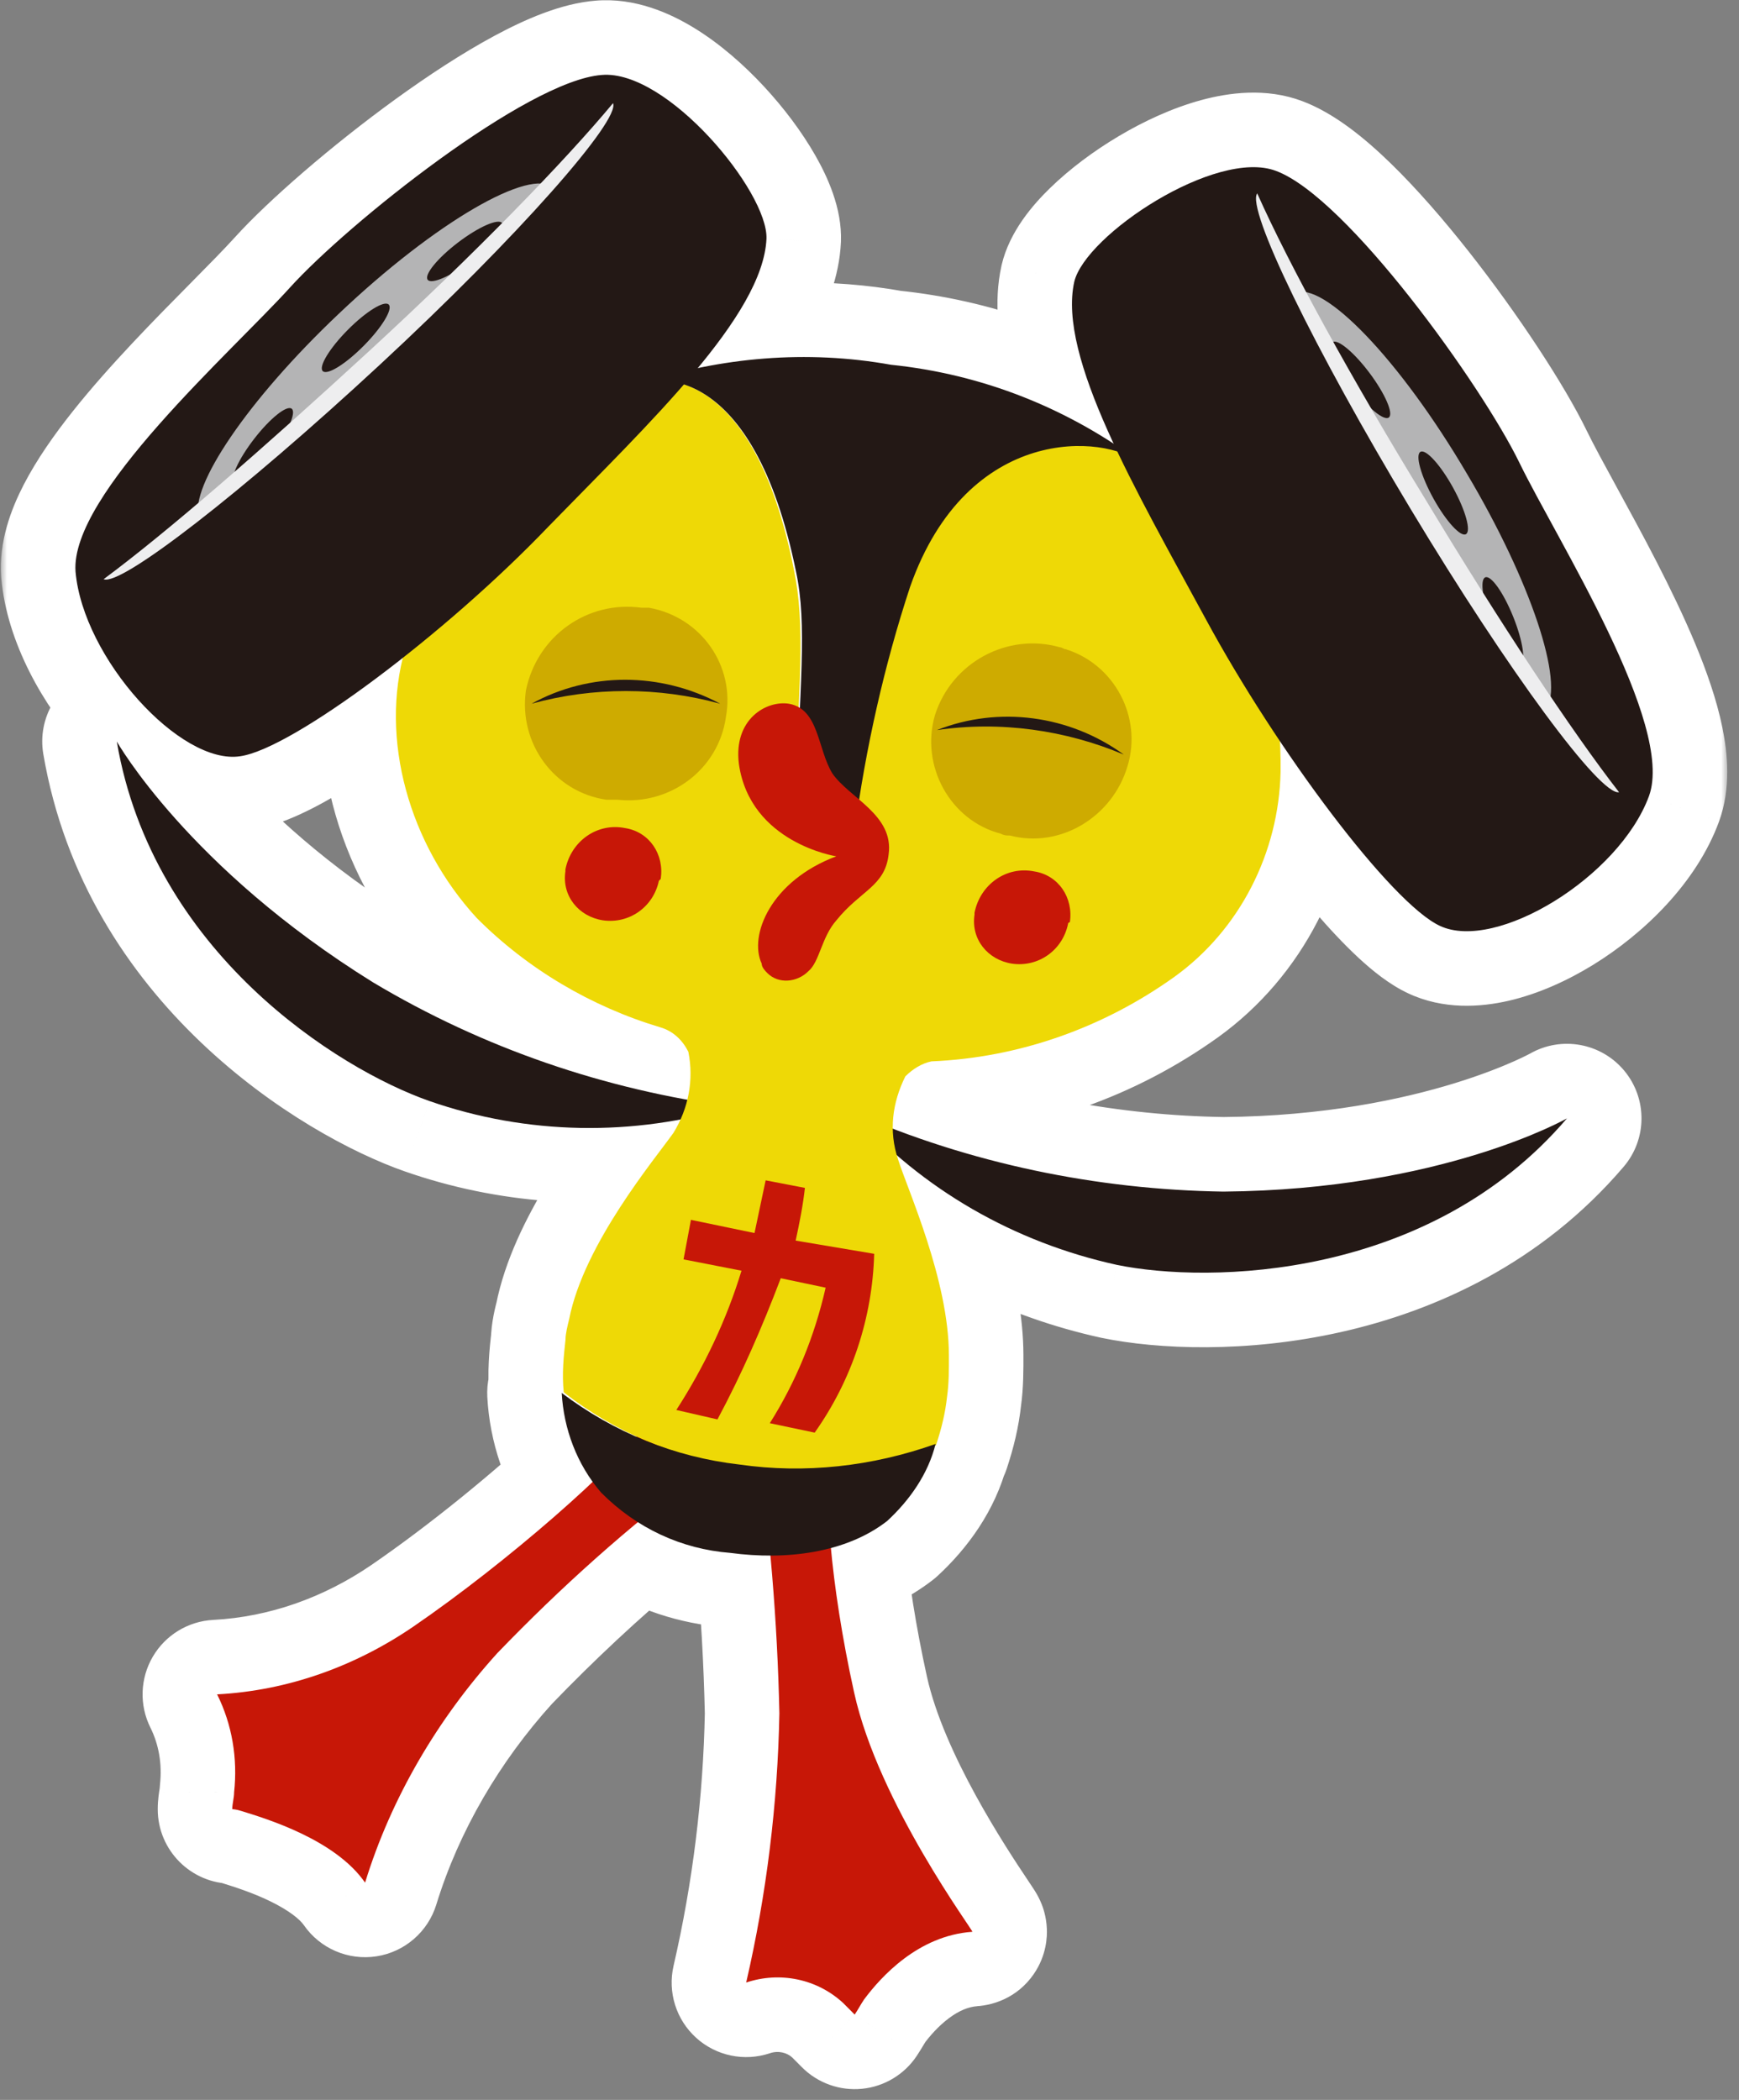
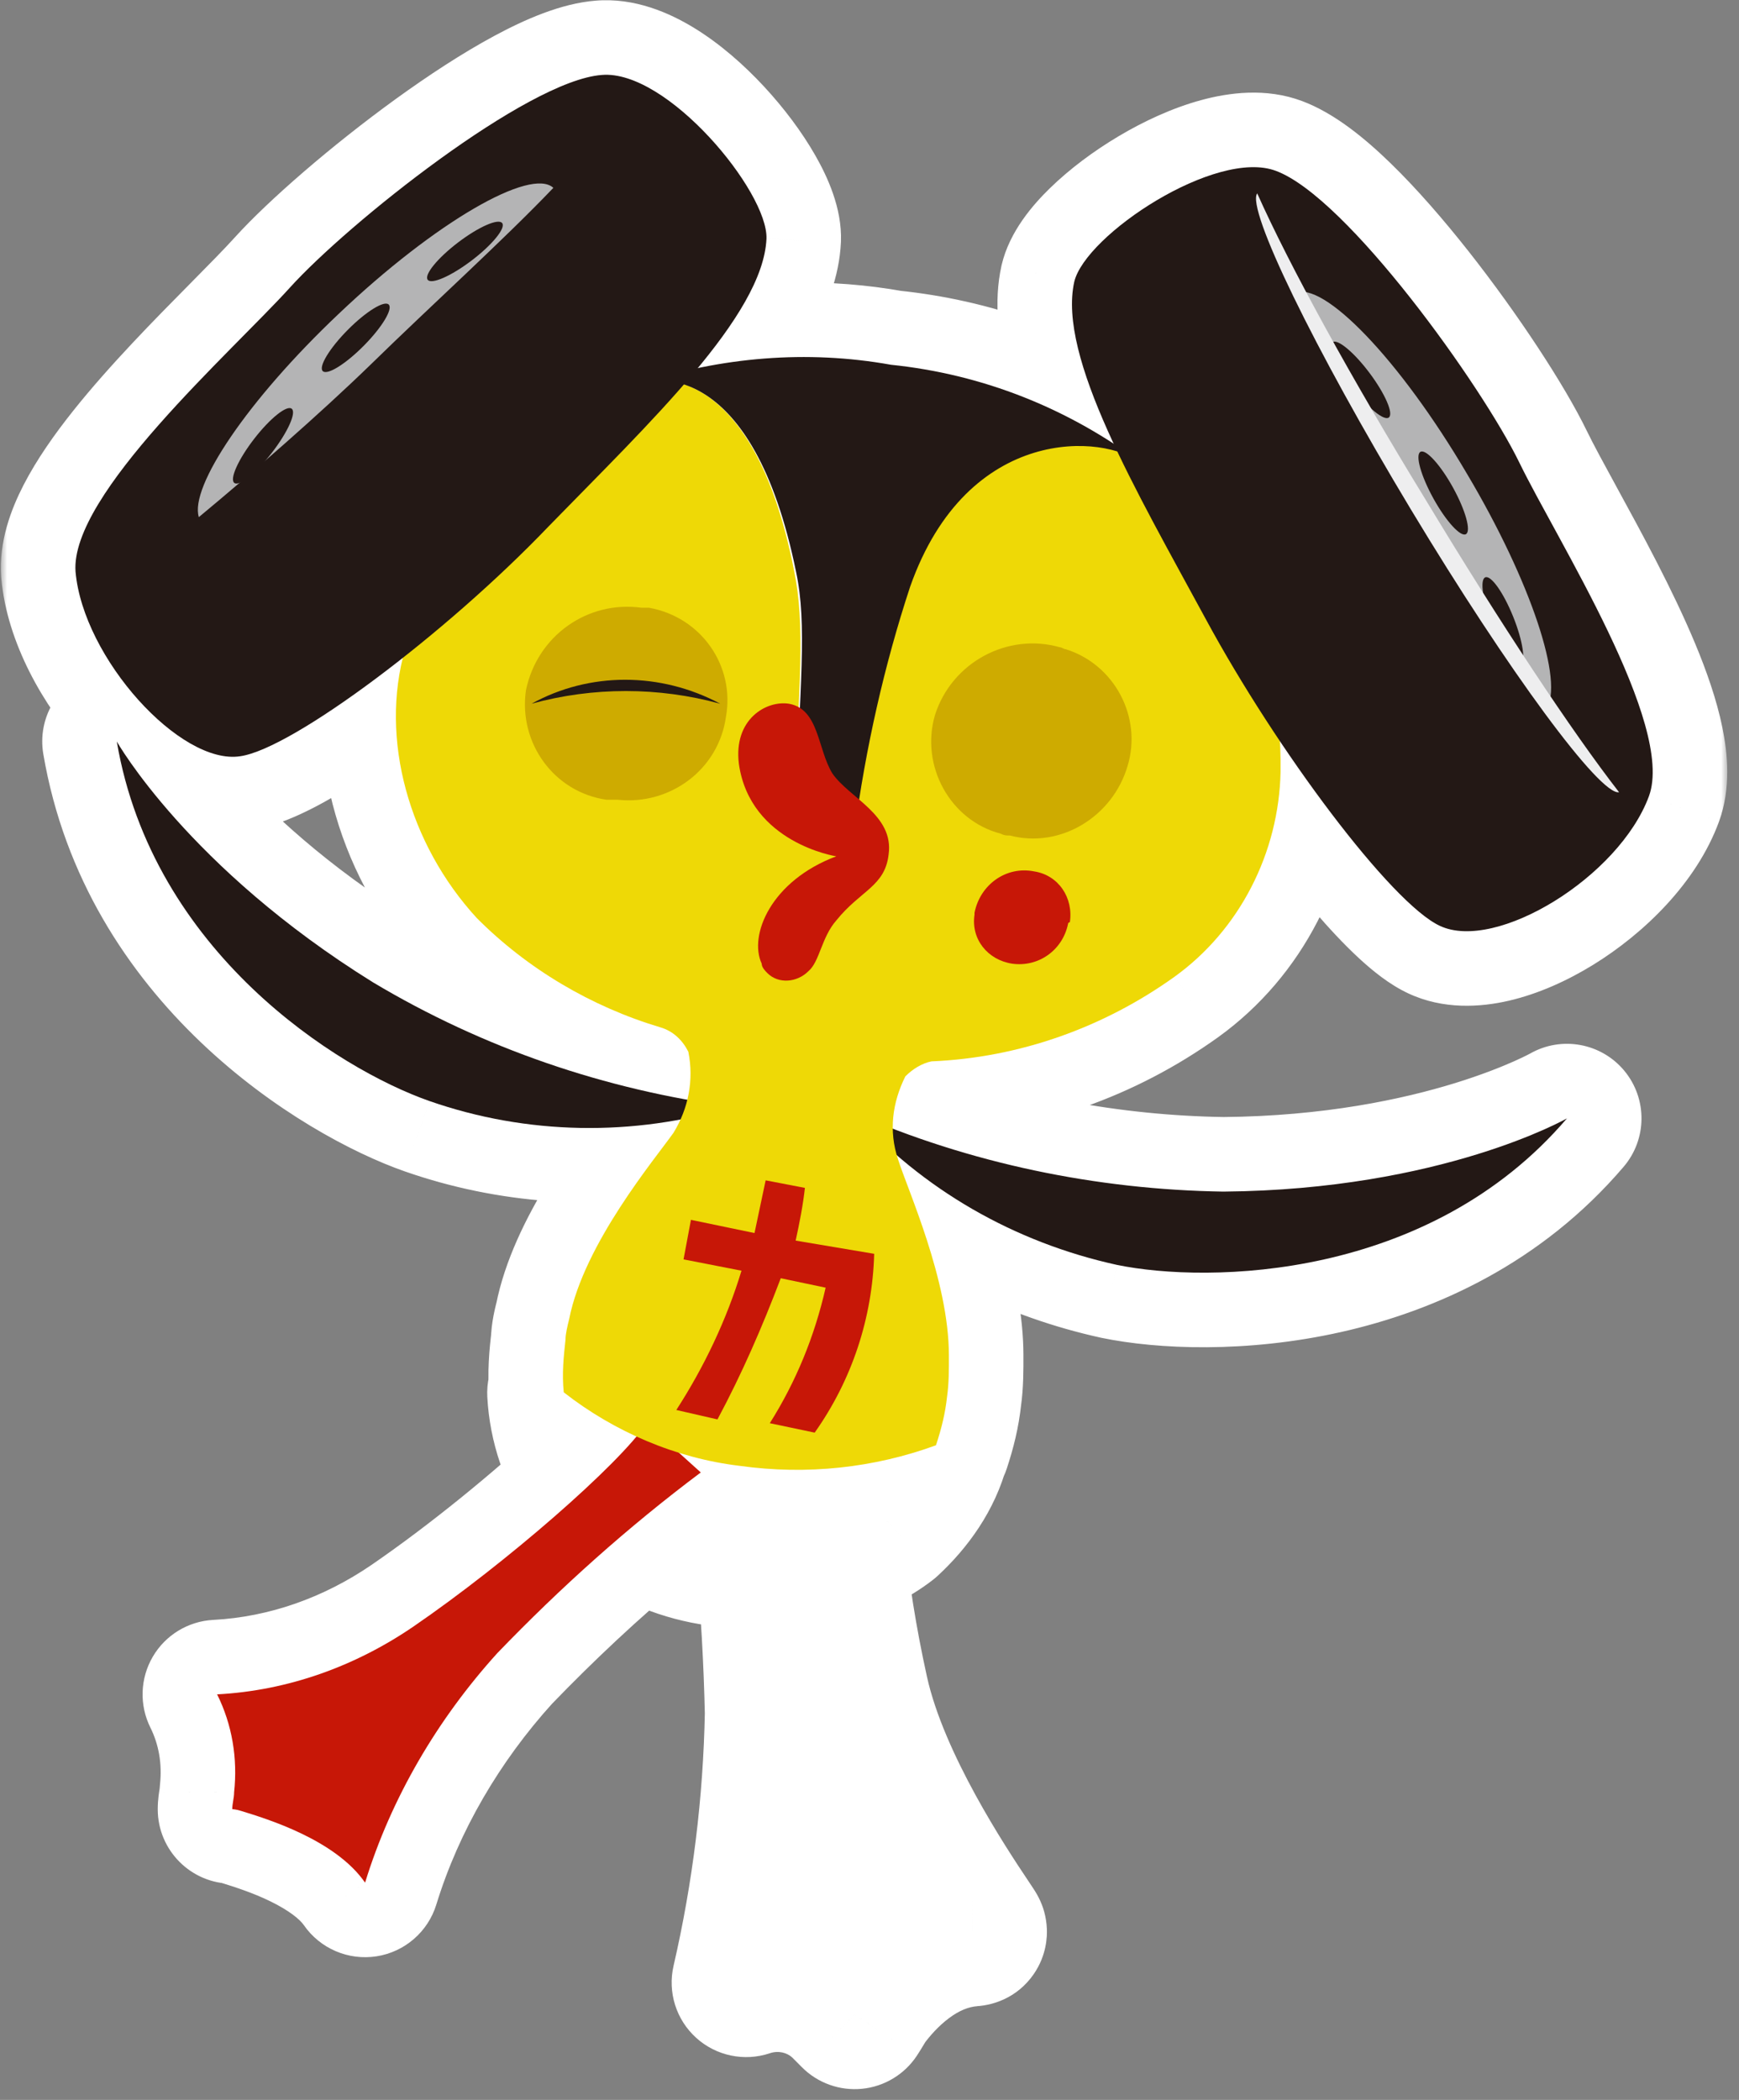
<svg xmlns="http://www.w3.org/2000/svg" width="140" height="169" viewBox="0 0 140 169" fill="none">
  <rect x="0" y="0" width="140" height="169" fill="#808080" stroke="none" />
  <mask id="path-1-outside-1_295_998" maskUnits="userSpaceOnUse" x="0.069" y="-0.982" width="139" height="170" fill="black">
    <rect fill="white" x="0.069" y="-0.982" width="139" height="170" />
    <path fill-rule="evenodd" clip-rule="evenodd" d="M32.425 52.948C26.924 57.28 21.782 60.512 19.348 60.861C14.534 61.616 6.695 52.978 6.081 46.009C5.713 41.066 13.916 32.768 19.627 26.991C21.093 25.509 22.394 24.192 23.344 23.141C28 17.992 42.424 6.485 48.442 6.033C53.707 5.581 61.849 15.431 61.706 19.218C61.565 22.223 59.349 25.793 56.18 29.622C61.269 28.559 66.541 28.425 71.728 29.356C78.141 30.019 84.215 32.169 89.655 35.707C87.254 30.543 85.762 25.936 86.483 22.684C87.379 18.896 97.901 11.931 102.72 13.752C108.442 15.875 119.303 31.031 122.324 37.244C122.959 38.551 123.882 40.241 124.923 42.148C128.831 49.305 134.409 59.52 132.754 64.066C130.357 70.58 120.436 76.636 115.918 74.513C113.199 73.249 107.932 66.945 103.046 59.658C103.088 60.464 103.105 61.283 103.094 62.114C102.957 68.627 99.808 74.834 94.546 78.617C88.834 82.702 82.064 85.121 74.989 85.419C74.236 85.57 73.485 86.024 72.884 86.629C72.213 87.983 71.85 89.399 71.872 90.837C80.325 94.075 89.407 95.763 98.486 95.9C116.082 95.754 126.15 90.006 126.15 90.006C115.042 103.018 97.295 103.315 89.923 101.799C83.278 100.339 77.213 97.318 72.194 92.97C72.225 93.078 72.259 93.185 72.295 93.293C72.451 93.794 72.718 94.503 73.042 95.365L73.043 95.366C74.287 98.673 76.382 104.242 76.391 109.047C76.394 110.259 76.396 111.319 76.247 112.379C76.099 113.742 75.801 114.953 75.352 116.316L75.288 116.34C74.67 118.706 73.191 120.778 71.421 122.412C70.111 123.431 68.563 124.14 66.891 124.588C67.207 127.948 67.808 131.889 68.764 136.221C70.417 143.715 76.089 152.167 77.794 154.709L77.795 154.709L77.795 154.709L77.795 154.71C78.124 155.2 78.306 155.471 78.281 155.471C73.916 155.772 70.911 159.105 69.559 160.923C69.409 161.15 69.296 161.339 69.183 161.529L69.183 161.529C69.071 161.718 68.958 161.907 68.808 162.135L67.903 161.225C65.792 159.254 62.78 158.647 60.072 159.555C61.716 152.434 62.607 145.16 62.745 137.886C62.652 133.646 62.411 129.406 62.024 125.194C60.944 125.196 59.858 125.12 58.788 124.976C56.122 124.768 53.595 123.928 51.349 122.504C47.395 125.789 43.643 129.301 40.042 133.039C35.237 138.339 31.486 144.7 29.392 151.516C27.026 148.099 21.627 146.428 19.571 145.792L19.451 145.755C19 145.604 18.699 145.603 18.699 145.603C18.698 145.376 18.735 145.149 18.773 144.922C18.81 144.695 18.847 144.467 18.847 144.24C19.143 141.513 18.687 138.786 17.479 136.362C23.196 136.062 28.609 134.094 33.268 130.915C38.221 127.522 43.826 122.944 47.715 119.264C46.19 117.15 45.359 114.628 45.222 112.106C47.108 113.528 49.114 114.707 51.226 115.632L51.242 115.614C49.157 114.66 47.183 113.461 45.385 112.055C45.231 110.54 45.379 109.177 45.527 107.814C45.526 107.36 45.675 106.754 45.824 106.149C46.844 100.968 51.166 95.236 53.335 92.359C53.702 91.872 54.008 91.467 54.225 91.16C54.436 90.814 54.623 90.459 54.787 90.096C48.049 91.367 41.055 90.872 34.574 88.612C27.198 86.034 12.288 76.637 9.401 59.673C9.401 59.673 15.135 69.823 30.044 79.068C37.879 83.746 46.413 86.893 55.336 88.509C55.642 87.26 55.678 85.955 55.416 84.648C54.963 83.739 54.209 82.982 53.154 82.678C47.581 81.008 42.456 77.975 38.383 73.883C33.132 68.169 30.69 60.05 32.425 52.948ZM64.299 56.913C64.332 56.932 64.366 56.952 64.398 56.973C64.632 51.919 64.692 48.83 64.085 46.008C62.174 36.654 58.926 32.864 56.2 31.423C58.903 32.883 62.098 36.644 63.92 45.882C64.528 48.811 64.534 51.874 64.299 56.913Z" />
  </mask>
  <path fill-rule="evenodd" clip-rule="evenodd" d="M32.425 52.948C26.924 57.28 21.782 60.512 19.348 60.861C14.534 61.616 6.695 52.978 6.081 46.009C5.713 41.066 13.916 32.768 19.627 26.991C21.093 25.509 22.394 24.192 23.344 23.141C28 17.992 42.424 6.485 48.442 6.033C53.707 5.581 61.849 15.431 61.706 19.218C61.565 22.223 59.349 25.793 56.18 29.622C61.269 28.559 66.541 28.425 71.728 29.356C78.141 30.019 84.215 32.169 89.655 35.707C87.254 30.543 85.762 25.936 86.483 22.684C87.379 18.896 97.901 11.931 102.72 13.752C108.442 15.875 119.303 31.031 122.324 37.244C122.959 38.551 123.882 40.241 124.923 42.148C128.831 49.305 134.409 59.52 132.754 64.066C130.357 70.58 120.436 76.636 115.918 74.513C113.199 73.249 107.932 66.945 103.046 59.658C103.088 60.464 103.105 61.283 103.094 62.114C102.957 68.627 99.808 74.834 94.546 78.617C88.834 82.702 82.064 85.121 74.989 85.419C74.236 85.57 73.485 86.024 72.884 86.629C72.213 87.983 71.85 89.399 71.872 90.837C80.325 94.075 89.407 95.763 98.486 95.9C116.082 95.754 126.15 90.006 126.15 90.006C115.042 103.018 97.295 103.315 89.923 101.799C83.278 100.339 77.213 97.318 72.194 92.97C72.225 93.078 72.259 93.185 72.295 93.293C72.451 93.794 72.718 94.503 73.042 95.365L73.043 95.366C74.287 98.673 76.382 104.242 76.391 109.047C76.394 110.259 76.396 111.319 76.247 112.379C76.099 113.742 75.801 114.953 75.352 116.316L75.288 116.34C74.67 118.706 73.191 120.778 71.421 122.412C70.111 123.431 68.563 124.14 66.891 124.588C67.207 127.948 67.808 131.889 68.764 136.221C70.417 143.715 76.089 152.167 77.794 154.709L77.795 154.709L77.795 154.709L77.795 154.71C78.124 155.2 78.306 155.471 78.281 155.471C73.916 155.772 70.911 159.105 69.559 160.923C69.409 161.15 69.296 161.339 69.183 161.529L69.183 161.529C69.071 161.718 68.958 161.907 68.808 162.135L67.903 161.225C65.792 159.254 62.78 158.647 60.072 159.555C61.716 152.434 62.607 145.16 62.745 137.886C62.652 133.646 62.411 129.406 62.024 125.194C60.944 125.196 59.858 125.12 58.788 124.976C56.122 124.768 53.595 123.928 51.349 122.504C47.395 125.789 43.643 129.301 40.042 133.039C35.237 138.339 31.486 144.7 29.392 151.516C27.026 148.099 21.627 146.428 19.571 145.792L19.451 145.755C19 145.604 18.699 145.603 18.699 145.603C18.698 145.376 18.735 145.149 18.773 144.922C18.81 144.695 18.847 144.467 18.847 144.24C19.143 141.513 18.687 138.786 17.479 136.362C23.196 136.062 28.609 134.094 33.268 130.915C38.221 127.522 43.826 122.944 47.715 119.264C46.19 117.15 45.359 114.628 45.222 112.106C47.108 113.528 49.114 114.707 51.226 115.632L51.242 115.614C49.157 114.66 47.183 113.461 45.385 112.055C45.231 110.54 45.379 109.177 45.527 107.814C45.526 107.36 45.675 106.754 45.824 106.149C46.844 100.968 51.166 95.236 53.335 92.359C53.702 91.872 54.008 91.467 54.225 91.16C54.436 90.814 54.623 90.459 54.787 90.096C48.049 91.367 41.055 90.872 34.574 88.612C27.198 86.034 12.288 76.637 9.401 59.673C9.401 59.673 15.135 69.823 30.044 79.068C37.879 83.746 46.413 86.893 55.336 88.509C55.642 87.26 55.678 85.955 55.416 84.648C54.963 83.739 54.209 82.982 53.154 82.678C47.581 81.008 42.456 77.975 38.383 73.883C33.132 68.169 30.69 60.05 32.425 52.948ZM64.299 56.913C64.332 56.932 64.366 56.952 64.398 56.973C64.632 51.919 64.692 48.83 64.085 46.008C62.174 36.654 58.926 32.864 56.2 31.423C58.903 32.883 62.098 36.644 63.92 45.882C64.528 48.811 64.534 51.874 64.299 56.913Z" fill="white" />
  <path d="M19.348 60.861L18.496 54.922C18.47 54.925 18.443 54.929 18.417 54.933L19.348 60.861ZM32.425 52.948L38.254 54.373C38.861 51.886 37.825 49.288 35.672 47.903C33.519 46.517 30.725 46.651 28.714 48.234L32.425 52.948ZM6.081 46.009L0.097 46.454C0.099 46.481 0.102 46.508 0.104 46.536L6.081 46.009ZM19.627 26.991L15.36 22.773L15.36 22.773L19.627 26.991ZM23.344 23.141L27.795 27.165L23.344 23.141ZM48.442 6.033L48.891 12.016C48.913 12.015 48.934 12.013 48.955 12.011L48.442 6.033ZM61.706 19.218L67.699 19.498C67.7 19.481 67.701 19.464 67.701 19.446L61.706 19.218ZM56.18 29.622L51.558 25.796C49.932 27.76 49.725 30.537 51.042 32.72C52.358 34.904 54.911 36.016 57.407 35.495L56.18 29.622ZM71.728 29.356L70.668 35.262C70.815 35.288 70.963 35.309 71.111 35.324L71.728 29.356ZM89.655 35.707L86.383 40.736C88.627 42.196 91.566 41.992 93.587 40.238C95.608 38.484 96.224 35.604 95.095 33.177L89.655 35.707ZM86.483 22.684L80.644 21.302C80.638 21.33 80.631 21.357 80.625 21.385L86.483 22.684ZM102.72 13.752L100.599 19.364C100.61 19.369 100.621 19.373 100.632 19.377L102.72 13.752ZM122.324 37.244L116.927 39.867V39.867L122.324 37.244ZM124.923 42.148L119.657 45.024V45.024L124.923 42.148ZM132.754 64.066L138.385 66.137C138.387 66.131 138.389 66.125 138.391 66.119L132.754 64.066ZM115.918 74.513L118.469 69.082C118.462 69.079 118.454 69.075 118.446 69.072L115.918 74.513ZM103.046 59.658L108.029 56.316C106.526 54.074 103.71 53.112 101.149 53.965C98.588 54.819 96.912 57.278 97.054 59.973L103.046 59.658ZM103.094 62.114L109.093 62.241C109.093 62.224 109.094 62.206 109.094 62.189L103.094 62.114ZM94.546 78.617L98.037 83.497C98.041 83.495 98.045 83.492 98.049 83.489L94.546 78.617ZM74.989 85.419L74.736 79.424C74.425 79.438 74.115 79.475 73.809 79.536L74.989 85.419ZM72.884 86.629L68.625 82.402C68.171 82.86 67.793 83.389 67.507 83.967L72.884 86.629ZM71.872 90.837L65.873 90.93C65.911 93.382 67.437 95.563 69.726 96.44L71.872 90.837ZM98.486 95.9L98.395 101.899C98.442 101.9 98.489 101.9 98.535 101.899L98.486 95.9ZM126.15 90.006L130.713 93.902C132.606 91.684 132.631 88.426 130.772 86.18C128.912 83.934 125.707 83.35 123.175 84.795L126.15 90.006ZM89.923 101.799L88.635 107.66C88.661 107.665 88.688 107.671 88.714 107.676L89.923 101.799ZM72.194 92.97L76.123 88.435C74.113 86.695 71.198 86.484 68.959 87.917C66.72 89.35 65.691 92.086 66.431 94.64L72.194 92.97ZM72.295 93.293L78.022 91.503C78.01 91.467 77.999 91.431 77.987 91.396L72.295 93.293ZM73.042 95.365L78.681 93.315C78.674 93.294 78.666 93.273 78.658 93.253L73.042 95.365ZM73.043 95.366L67.404 97.416C67.411 97.437 67.419 97.457 67.427 97.478L73.043 95.366ZM76.391 109.047L82.391 109.035V109.035L76.391 109.047ZM76.247 112.379L70.305 111.547C70.296 111.609 70.289 111.67 70.282 111.732L76.247 112.379ZM75.352 116.316L77.405 121.954C79.132 121.325 80.476 119.939 81.051 118.193L75.352 116.316ZM75.288 116.34L73.234 110.702C71.382 111.376 69.98 112.917 69.482 114.824L75.288 116.34ZM71.421 122.412L75.104 127.148C75.237 127.044 75.366 126.935 75.49 126.821L71.421 122.412ZM66.891 124.588L65.34 118.792C62.513 119.549 60.644 122.235 60.918 125.149L66.891 124.588ZM68.764 136.221L62.905 137.514L68.764 136.221ZM77.794 154.709L72.812 158.052C72.871 158.139 72.931 158.225 72.995 158.309L77.794 154.709ZM77.795 154.709L82.71 151.268C82.672 151.214 82.634 151.161 82.595 151.109L77.795 154.709ZM77.795 154.709L82.857 151.488C82.809 151.414 82.761 151.34 82.71 151.268L77.795 154.709ZM77.795 154.71L72.733 157.931C72.759 157.972 72.786 158.013 72.813 158.053L77.795 154.71ZM78.281 155.471L78.285 149.471C78.146 149.47 78.007 149.475 77.868 149.485L78.281 155.471ZM69.559 160.923L64.744 157.342C64.678 157.431 64.614 157.522 64.553 157.615L69.559 160.923ZM69.183 161.529L64.026 158.462C64.018 158.477 64.009 158.491 64.001 158.505L69.183 161.529ZM69.183 161.529L74.341 164.595C74.349 164.58 74.358 164.566 74.366 164.552L69.183 161.529ZM68.808 162.135L64.554 166.366C65.827 167.646 67.608 168.284 69.404 168.105C71.199 167.926 72.819 166.948 73.814 165.442L68.808 162.135ZM67.903 161.225L72.157 156.994C72.105 156.941 72.052 156.89 71.998 156.839L67.903 161.225ZM60.072 159.555L54.226 158.206C53.737 160.322 54.431 162.538 56.039 163.998C57.648 165.458 59.92 165.935 61.98 165.244L60.072 159.555ZM62.745 137.886L68.744 138C68.746 137.918 68.745 137.836 68.744 137.754L62.745 137.886ZM62.024 125.194L67.999 124.644C67.714 121.553 65.118 119.189 62.013 119.194L62.024 125.194ZM58.788 124.976L59.589 119.03C59.478 119.015 59.366 119.003 59.254 118.994L58.788 124.976ZM51.349 122.504L54.562 117.437C52.364 116.043 49.517 116.225 47.514 117.889L51.349 122.504ZM40.042 133.039L35.721 128.876C35.679 128.92 35.638 128.964 35.597 129.009L40.042 133.039ZM29.392 151.516L24.459 154.932C25.767 156.821 28.04 157.797 30.311 157.445C32.581 157.093 34.452 155.475 35.127 153.278L29.392 151.516ZM19.571 145.792L17.796 151.524L17.797 151.524L19.571 145.792ZM19.451 145.755L17.541 151.443C17.586 151.458 17.631 151.473 17.676 151.487L19.451 145.755ZM18.699 145.603L12.699 145.614C12.704 148.922 15.387 151.602 18.696 151.603L18.699 145.603ZM18.773 144.922L12.852 143.952L12.852 143.952L18.773 144.922ZM18.847 144.24L12.882 143.592C12.858 143.811 12.846 144.031 12.847 144.251L18.847 144.24ZM17.479 136.362L17.164 130.37C15.145 130.477 13.315 131.593 12.296 133.339C11.277 135.086 11.207 137.228 12.108 139.038L17.479 136.362ZM33.268 130.915L36.65 135.871L36.659 135.865L33.268 130.915ZM47.715 119.264L51.839 123.622C54.023 121.556 54.34 118.192 52.582 115.754L47.715 119.264ZM45.222 112.106L48.834 107.315C46.97 105.91 44.461 105.713 42.401 106.81C40.341 107.908 39.105 110.1 39.231 112.431L45.222 112.106ZM51.226 115.632L48.821 121.128C51.262 122.197 54.115 121.527 55.826 119.485L51.226 115.632ZM51.242 115.614L55.841 119.467C57.043 118.032 57.507 116.117 57.094 114.291C56.681 112.465 55.44 110.936 53.737 110.157L51.242 115.614ZM45.385 112.055L39.415 112.66C39.58 114.286 40.401 115.775 41.689 116.782L45.385 112.055ZM45.527 107.814L51.492 108.461C51.515 108.242 51.527 108.022 51.527 107.802L45.527 107.814ZM45.824 106.149L51.65 107.585C51.673 107.493 51.693 107.4 51.711 107.307L45.824 106.149ZM53.335 92.359L48.544 88.747L48.544 88.747L53.335 92.359ZM54.225 91.16L59.121 94.628C59.2 94.516 59.276 94.402 59.347 94.285L54.225 91.16ZM54.787 90.096L60.257 92.562C61.176 90.523 60.885 88.143 59.502 86.385C58.119 84.628 55.873 83.786 53.675 84.2L54.787 90.096ZM34.574 88.612L32.594 94.276L32.598 94.277L34.574 88.612ZM9.401 59.673L14.625 56.722C13.191 54.183 10.139 53.043 7.392 54.019C4.644 54.996 2.997 57.806 3.486 60.68L9.401 59.673ZM30.044 79.068L26.882 84.167C26.911 84.185 26.94 84.203 26.968 84.22L30.044 79.068ZM55.336 88.509L54.267 94.413C57.387 94.978 60.408 93.018 61.163 89.939L55.336 88.509ZM55.416 84.648L61.299 83.467C61.194 82.948 61.022 82.444 60.785 81.97L55.416 84.648ZM53.154 82.678L51.432 88.426C51.453 88.432 51.473 88.438 51.494 88.444L53.154 82.678ZM38.383 73.883L33.965 77.943C34.019 78.002 34.074 78.06 34.13 78.116L38.383 73.883ZM64.398 56.973L61.186 62.04C62.992 63.185 65.271 63.282 67.168 62.295C69.065 61.308 70.293 59.386 70.392 57.25L64.398 56.973ZM64.299 56.913L58.305 56.633C58.199 58.895 59.377 61.025 61.349 62.138L64.299 56.913ZM64.085 46.008L58.206 47.209C58.211 47.229 58.215 47.249 58.219 47.269L64.085 46.008ZM56.2 31.423L59.004 26.119C56.084 24.575 52.466 25.682 50.909 28.595C49.352 31.508 50.442 35.132 53.348 36.702L56.2 31.423ZM63.92 45.882L58.033 47.043C58.037 47.062 58.041 47.082 58.045 47.101L63.92 45.882ZM20.2 66.8C22.775 66.43 25.62 64.891 27.867 63.517C30.402 61.966 33.261 59.927 36.137 57.663L28.714 48.234C26.088 50.301 23.625 52.044 21.605 53.279C19.297 54.691 18.354 54.942 18.496 54.922L20.2 66.8ZM0.104 46.536C0.564 51.753 3.519 56.827 6.676 60.342C8.314 62.164 10.249 63.845 12.353 65.048C14.348 66.188 17.168 67.276 20.278 66.788L18.417 54.933C19.12 54.823 19.156 55.114 18.308 54.63C17.569 54.208 16.604 53.435 15.602 52.321C13.484 49.963 12.212 47.234 12.058 45.482L0.104 46.536ZM15.36 22.773C12.553 25.612 8.836 29.363 5.881 33.075C4.4 34.934 2.966 36.961 1.907 39.013C0.908 40.949 -0.116 43.584 0.097 46.454L12.064 45.564C12.094 45.962 11.957 45.706 12.571 44.515C13.125 43.442 14.03 42.106 15.268 40.55C17.75 37.433 20.99 34.147 23.894 31.209L15.36 22.773ZM18.894 19.117C18.053 20.046 16.862 21.253 15.36 22.773L23.894 31.209C25.323 29.764 26.734 28.338 27.795 27.165L18.894 19.117ZM47.992 0.05C45.146 0.264 42.169 1.61 39.792 2.89C37.208 4.281 34.462 6.084 31.863 7.966C26.727 11.684 21.6 16.124 18.894 19.117L27.795 27.165C29.744 25.009 34.156 21.121 38.901 17.686C41.242 15.99 43.522 14.511 45.48 13.456C46.458 12.929 47.281 12.55 47.937 12.303C48.634 12.042 48.924 12.014 48.891 12.016L47.992 0.05ZM67.701 19.446C67.805 16.728 66.574 14.154 65.648 12.527C64.564 10.624 63.106 8.683 61.497 6.952C59.897 5.229 57.975 3.53 55.888 2.252C53.931 1.055 51.105 -0.218 47.928 0.055L48.955 12.011C48.412 12.058 48.577 11.847 49.623 12.488C50.539 13.048 51.632 13.963 52.707 15.12C53.773 16.268 54.654 17.472 55.221 18.467C55.504 18.963 55.657 19.317 55.725 19.515C55.814 19.77 55.689 19.547 55.71 18.991L67.701 19.446ZM60.802 33.448C62.507 31.388 64.108 29.218 65.327 27.019C66.519 24.868 67.569 22.292 67.699 19.498L55.712 18.939C55.702 19.149 55.574 19.861 54.83 21.203C54.113 22.497 53.022 24.027 51.558 25.796L60.802 33.448ZM72.788 23.451C66.804 22.377 60.755 22.537 54.953 23.749L57.407 35.495C61.783 34.581 66.278 34.474 70.668 35.262L72.788 23.451ZM92.926 30.677C86.693 26.623 79.709 24.149 72.345 23.388L71.111 35.324C76.573 35.889 81.738 37.715 86.383 40.736L92.926 30.677ZM80.625 21.385C79.966 24.357 80.406 27.399 81.097 30.013C81.809 32.703 82.945 35.507 84.214 38.236L95.095 33.177C93.963 30.743 93.153 28.661 92.698 26.944C92.224 25.151 92.278 24.264 92.341 23.983L80.625 21.385ZM104.84 8.139C101.906 7.03 98.877 7.466 96.702 8.057C94.372 8.69 92.073 9.764 90.066 10.957C88.049 12.155 86.109 13.602 84.534 15.137C83.174 16.461 81.281 18.612 80.644 21.302L92.322 24.066C92.197 24.594 92.02 24.773 92.163 24.569C92.274 24.408 92.508 24.121 92.907 23.732C93.708 22.952 94.867 22.062 96.195 21.273C97.532 20.479 98.824 19.916 99.85 19.637C101.031 19.316 101.124 19.563 100.599 19.364L104.84 8.139ZM127.72 34.621C125.951 30.983 122.2 25.264 118.247 20.25C116.244 17.709 114.076 15.203 111.953 13.14C109.996 11.24 107.488 9.121 104.807 8.126L100.632 19.377C100.616 19.371 100.9 19.486 101.51 19.938C102.085 20.363 102.784 20.964 103.591 21.748C105.209 23.319 107.017 25.388 108.823 27.678C112.486 32.326 115.675 37.292 116.927 39.867L127.72 34.621ZM130.189 39.273C129.121 37.316 128.279 35.771 127.72 34.621L116.927 39.867C117.639 41.332 118.643 43.166 119.657 45.024L130.189 39.273ZM138.391 66.119C139.372 63.427 139.087 60.621 138.655 58.522C138.195 56.282 137.372 53.958 136.462 51.776C134.643 47.417 132.11 42.791 130.189 39.273L119.657 45.024C121.644 48.662 123.854 52.723 125.387 56.397C126.153 58.231 126.659 59.761 126.901 60.938C127.172 62.256 126.963 62.431 127.116 62.012L138.391 66.119ZM113.366 79.943C116.2 81.275 119.2 81.063 121.47 80.538C123.848 79.987 126.191 78.924 128.281 77.635C132.303 75.154 136.564 71.088 138.385 66.137L127.123 61.994C126.547 63.558 124.649 65.776 121.982 67.421C120.727 68.195 119.592 68.655 118.764 68.847C117.829 69.063 117.894 68.812 118.469 69.082L113.366 79.943ZM98.062 62.999C100.602 66.786 103.282 70.382 105.739 73.249C106.965 74.679 108.193 75.996 109.368 77.084C110.451 78.088 111.843 79.236 113.389 79.954L118.446 69.072C118.633 69.158 118.347 69.044 117.525 68.282C116.795 67.606 115.891 66.654 114.85 65.439C112.773 63.016 110.376 59.816 108.029 56.316L98.062 62.999ZM109.094 62.189C109.106 61.23 109.087 60.281 109.038 59.342L97.054 59.973C97.09 60.647 97.103 61.336 97.095 62.04L109.094 62.189ZM98.049 83.489C104.904 78.56 108.917 70.561 109.093 62.241L97.096 61.988C96.996 66.692 94.711 71.109 91.044 73.745L98.049 83.489ZM75.241 91.414C83.526 91.065 91.413 88.234 98.037 83.497L91.056 73.737C86.254 77.171 80.602 79.177 74.736 79.424L75.241 91.414ZM77.142 90.856C77.097 90.902 77.023 90.966 76.899 91.038C76.78 91.108 76.539 91.228 76.169 91.302L73.809 79.536C71.626 79.974 69.855 81.164 68.625 82.402L77.142 90.856ZM77.872 90.744C77.866 90.4 77.948 89.924 78.26 89.292L67.507 83.967C66.479 86.042 65.834 88.398 65.873 90.93L77.872 90.744ZM98.576 89.9C90.171 89.773 81.788 88.21 74.019 85.234L69.726 96.44C78.862 99.94 88.642 101.752 98.395 101.899L98.576 89.9ZM126.15 90.006C123.175 84.795 123.177 84.794 123.179 84.793C123.179 84.793 123.181 84.792 123.182 84.791C123.184 84.79 123.186 84.789 123.188 84.788C123.192 84.786 123.195 84.784 123.198 84.782C123.203 84.779 123.206 84.778 123.207 84.777C123.208 84.777 123.2 84.781 123.182 84.791C123.146 84.81 123.073 84.849 122.963 84.905C122.744 85.017 122.376 85.196 121.867 85.422C120.848 85.875 119.262 86.512 117.148 87.165C112.921 88.469 106.585 89.832 98.436 89.9L98.535 101.899C107.983 101.821 115.479 100.238 120.686 98.631C123.288 97.829 125.318 97.02 126.737 96.39C127.446 96.075 128.003 95.805 128.403 95.601C128.602 95.5 128.763 95.415 128.883 95.35C128.944 95.317 128.994 95.29 129.034 95.267C129.054 95.256 129.072 95.246 129.087 95.238C129.095 95.234 129.102 95.23 129.108 95.226C129.111 95.224 129.114 95.223 129.117 95.221C129.118 95.22 129.12 95.219 129.121 95.219C129.123 95.218 129.125 95.216 126.15 90.006ZM88.714 107.676C93.212 108.601 100.351 108.907 107.947 107.206C115.61 105.489 124.109 101.638 130.713 93.902L121.587 86.11C117.083 91.386 111.154 94.19 105.324 95.496C99.426 96.817 94.005 96.513 91.131 95.922L88.714 107.676ZM68.266 97.505C74.059 102.524 81.038 105.99 88.635 107.66L91.21 95.939C85.518 94.688 80.367 92.112 76.123 88.435L68.266 97.505ZM77.987 91.396C77.976 91.364 77.966 91.332 77.957 91.301L66.431 94.64C66.484 94.824 66.542 95.007 66.603 95.19L77.987 91.396ZM78.658 93.253C78.305 92.315 78.115 91.801 78.022 91.503L66.568 95.083C66.788 95.788 67.13 96.691 67.427 97.478L78.658 93.253ZM78.681 93.315L78.681 93.315L67.404 97.415L67.404 97.416L78.681 93.315ZM82.391 109.035C82.379 102.945 79.814 96.325 78.658 93.253L67.427 97.478C68.76 101.022 70.384 105.539 70.391 109.059L82.391 109.035ZM82.189 113.211C82.407 111.657 82.393 110.163 82.391 109.035L70.391 109.059C70.394 110.354 70.385 110.981 70.305 111.547L82.189 113.211ZM81.051 118.193C81.591 116.552 82.007 114.917 82.212 113.026L70.282 111.732C70.192 112.567 70.01 113.355 69.653 114.439L81.051 118.193ZM77.341 121.977L77.405 121.954L73.298 110.679L73.234 110.702L77.341 121.977ZM75.49 126.821C77.839 124.653 80.106 121.636 81.093 117.855L69.482 114.824C69.234 115.776 68.543 116.903 67.352 118.002L75.49 126.821ZM68.443 130.384C70.742 129.768 73.051 128.745 75.104 127.148L67.737 117.675C67.17 118.116 66.385 118.512 65.34 118.792L68.443 130.384ZM74.623 134.929C73.717 130.82 73.156 127.124 72.865 124.027L60.918 125.149C61.258 128.772 61.9 132.957 62.905 137.514L74.623 134.929ZM82.777 151.365C80.947 148.639 75.99 141.123 74.623 134.929L62.905 137.514C64.844 146.306 71.231 155.695 72.812 158.052L82.777 151.365ZM82.595 151.109L82.594 151.109L72.995 158.309L72.995 158.309L82.595 151.109ZM82.71 151.268L82.71 151.268L72.879 158.15L72.879 158.15L82.71 151.268ZM82.857 151.488L82.857 151.488L72.733 157.93L72.733 157.931L82.857 151.488ZM78.278 161.471C79.825 161.471 81.881 160.824 83.225 158.872C84.29 157.325 84.297 155.792 84.28 155.27C84.244 154.169 83.898 153.348 83.868 153.27C83.697 152.834 83.506 152.505 83.481 152.461C83.368 152.261 83.253 152.084 83.207 152.013C83.09 151.832 82.928 151.591 82.777 151.366L72.813 158.053C72.992 158.319 73.085 158.458 73.134 158.535C73.172 158.593 73.118 158.514 73.043 158.381C73.036 158.369 72.858 158.065 72.694 157.645C72.667 157.577 72.323 156.761 72.287 155.665C72.27 155.145 72.276 153.613 73.341 152.067C74.684 150.116 76.74 149.47 78.285 149.471L78.278 161.471ZM74.374 164.503C74.851 163.861 75.546 163.06 76.387 162.43C77.213 161.811 77.976 161.506 78.695 161.456L77.868 149.485C70.699 149.98 66.278 155.28 64.744 157.342L74.374 164.503ZM74.341 164.595C74.454 164.405 74.501 164.326 74.565 164.23L64.553 157.615C64.316 157.974 64.138 158.274 64.026 158.462L74.341 164.595ZM74.366 164.552L74.366 164.552L64.001 158.505L64.001 158.505L74.366 164.552ZM73.814 165.442C74.051 165.084 74.229 164.784 74.341 164.595L64.026 158.463C63.913 158.653 63.865 158.731 63.802 158.827L73.814 165.442ZM63.65 165.457L64.554 166.366L73.062 157.903L72.157 156.994L63.65 165.457ZM61.98 165.244C62.66 165.016 63.353 165.186 63.809 165.611L71.998 156.839C68.231 153.323 62.901 152.278 58.164 153.867L61.98 165.244ZM56.746 137.772C56.616 144.633 55.775 151.493 54.226 158.206L65.918 160.905C67.656 153.374 68.598 145.687 68.744 138L56.746 137.772ZM56.049 125.744C56.424 129.816 56.656 133.916 56.746 138.018L68.744 137.754C68.647 133.376 68.399 128.996 67.999 124.644L56.049 125.744ZM57.987 130.922C59.31 131.1 60.668 131.197 62.035 131.194L62.013 119.194C61.221 119.196 60.406 119.14 59.589 119.03L57.987 130.922ZM48.136 127.571C51.213 129.522 54.684 130.674 58.322 130.958L59.254 118.994C57.56 118.862 55.977 118.334 54.562 117.437L48.136 127.571ZM44.363 137.202C47.822 133.612 51.412 130.253 55.184 127.119L47.514 117.889C43.378 121.326 39.465 124.99 35.721 128.876L44.363 137.202ZM35.127 153.278C36.944 147.366 40.227 141.767 44.487 137.069L35.597 129.009C30.246 134.911 26.029 142.034 23.656 149.754L35.127 153.278ZM17.797 151.524C18.817 151.84 20.291 152.303 21.743 153.008C23.305 153.767 24.148 154.482 24.459 154.932L34.324 148.1C32.27 145.133 29.23 143.304 26.987 142.215C24.634 141.071 22.38 140.381 21.345 140.061L17.797 151.524ZM17.676 151.487L17.796 151.524L21.346 140.061L21.226 140.024L17.676 151.487ZM18.699 145.603C18.696 151.603 18.695 151.603 18.693 151.603C18.692 151.603 18.691 151.603 18.69 151.603C18.688 151.603 18.686 151.603 18.684 151.603C18.68 151.603 18.676 151.603 18.672 151.603C18.665 151.603 18.657 151.603 18.649 151.603C18.634 151.603 18.619 151.603 18.604 151.603C18.573 151.602 18.544 151.601 18.515 151.6C18.457 151.599 18.402 151.596 18.348 151.592C18.242 151.585 18.142 151.574 18.049 151.561C17.864 151.534 17.695 151.495 17.541 151.443L21.361 140.067C20.756 139.864 20.211 139.749 19.762 139.684C19.537 139.651 19.334 139.631 19.157 139.619C19.069 139.613 18.986 139.609 18.91 139.607C18.872 139.606 18.835 139.605 18.801 139.604C18.783 139.604 18.766 139.604 18.75 139.604C18.742 139.604 18.733 139.603 18.725 139.603C18.721 139.603 18.717 139.603 18.713 139.603C18.711 139.603 18.709 139.603 18.707 139.603C18.706 139.603 18.705 139.603 18.704 139.603C18.703 139.603 18.701 139.603 18.699 145.603ZM12.852 143.952C12.829 144.092 12.697 144.809 12.699 145.614L24.699 145.593C24.699 145.804 24.682 145.951 24.677 145.992C24.674 146.014 24.673 146.021 24.676 146.002C24.679 145.98 24.684 145.953 24.694 145.892L12.852 143.952ZM12.847 144.251C12.846 144.04 12.863 143.893 12.868 143.852C12.871 143.83 12.872 143.823 12.87 143.841C12.866 143.863 12.862 143.89 12.852 143.952L24.694 145.892C24.717 145.752 24.848 145.034 24.847 144.23L12.847 144.251ZM12.108 139.038C12.78 140.385 13.06 141.951 12.882 143.592L24.812 144.888C25.226 141.075 24.594 137.188 22.849 133.686L12.108 139.038ZM29.886 125.959C26.06 128.57 21.696 130.132 17.164 130.37L17.794 142.354C24.696 141.991 31.158 139.619 36.65 135.871L29.886 125.959ZM43.592 114.906C39.923 118.377 34.562 122.755 29.877 125.965L36.659 135.865C41.879 132.289 47.728 127.512 51.839 123.622L43.592 114.906ZM39.231 112.431C39.426 116.026 40.61 119.67 42.849 122.774L52.582 115.754C51.771 114.63 51.292 113.229 51.213 111.781L39.231 112.431ZM53.632 110.135C51.962 109.404 50.359 108.465 48.834 107.315L41.611 116.897C43.857 118.591 46.266 120.01 48.821 121.128L53.632 110.135ZM46.642 111.761L46.627 111.779L55.826 119.485L55.841 119.467L46.642 111.761ZM41.689 116.782C43.859 118.479 46.236 119.922 48.746 121.07L53.737 110.157C52.077 109.398 50.507 108.444 49.08 107.328L41.689 116.782ZM39.562 107.167C39.42 108.473 39.189 110.432 39.415 112.66L51.354 111.45C51.273 110.648 51.337 109.882 51.492 108.461L39.562 107.167ZM39.999 104.712C39.92 105.032 39.524 106.467 39.527 107.826L51.527 107.802C51.527 107.909 51.523 107.995 51.518 108.056C51.514 108.118 51.509 108.163 51.506 108.189C51.5 108.237 51.497 108.245 51.506 108.197C51.515 108.151 51.53 108.08 51.556 107.971C51.582 107.861 51.611 107.742 51.65 107.585L39.999 104.712ZM48.544 88.747C47.466 90.177 45.672 92.549 44.017 95.28C42.406 97.938 40.648 101.376 39.937 104.99L51.711 107.307C52.02 105.74 52.933 103.722 54.28 101.5C55.583 99.35 57.035 97.418 58.126 95.971L48.544 88.747ZM49.329 87.692C49.175 87.909 48.934 88.23 48.544 88.747L58.126 95.972C58.47 95.515 58.84 95.025 59.121 94.628L49.329 87.692ZM49.317 87.63C49.257 87.763 49.186 87.899 49.103 88.036L59.347 94.285C59.685 93.73 59.99 93.155 60.257 92.562L49.317 87.63ZM32.598 94.277C40.086 96.888 48.145 97.454 55.899 95.992L53.675 84.2C47.953 85.279 42.024 84.856 36.549 82.946L32.598 94.277ZM3.486 60.68C6.89 80.68 24.169 91.331 32.594 94.276L36.553 82.948C30.227 80.737 17.687 72.595 15.316 58.666L3.486 60.68ZM33.206 73.969C26.298 69.685 21.57 65.226 18.607 61.908C17.125 60.248 16.086 58.874 15.438 57.953C15.114 57.492 14.889 57.145 14.755 56.933C14.688 56.827 14.645 56.754 14.623 56.718C14.612 56.7 14.607 56.691 14.607 56.692C14.608 56.692 14.609 56.694 14.612 56.7C14.614 56.702 14.615 56.705 14.617 56.709C14.618 56.711 14.62 56.713 14.621 56.715C14.621 56.716 14.622 56.718 14.623 56.718C14.624 56.72 14.625 56.722 9.401 59.673C4.177 62.624 4.178 62.626 4.179 62.628C4.179 62.629 4.18 62.631 4.181 62.632C4.183 62.635 4.184 62.638 4.186 62.641C4.19 62.647 4.194 62.654 4.198 62.661C4.206 62.676 4.216 62.693 4.228 62.713C4.251 62.753 4.279 62.802 4.314 62.86C4.384 62.977 4.478 63.132 4.597 63.322C4.836 63.7 5.175 64.219 5.621 64.854C6.515 66.125 7.84 67.866 9.656 69.9C13.287 73.967 18.881 79.206 26.882 84.167L33.206 73.969ZM56.405 82.605C48.171 81.113 40.319 78.215 33.12 73.916L26.968 84.22C35.438 89.277 44.654 92.672 54.267 94.413L56.405 82.605ZM49.534 85.829C49.62 86.261 49.608 86.676 49.509 87.079L61.163 89.939C61.677 87.845 61.737 85.648 61.299 83.467L49.534 85.829ZM51.494 88.444C50.606 88.188 50.176 87.585 50.047 87.327L60.785 81.97C59.75 79.894 57.811 77.775 54.814 76.912L51.494 88.444ZM34.13 78.116C38.925 82.934 44.927 86.477 51.432 88.426L54.876 76.93C50.234 75.54 45.986 73.017 42.636 69.651L34.13 78.116ZM26.597 51.524C24.323 60.828 27.543 70.955 33.965 77.943L42.801 69.824C38.72 65.383 37.057 59.271 38.254 54.373L26.597 51.524ZM67.611 51.905C67.492 51.83 67.371 51.757 67.248 51.688L61.349 62.138C61.294 62.107 61.24 62.075 61.186 62.04L67.611 51.905ZM58.219 47.269C58.635 49.203 58.645 51.507 58.405 56.695L70.392 57.25C70.62 52.331 70.749 48.457 69.951 44.747L58.219 47.269ZM53.397 36.728C53.847 36.966 56.463 38.675 58.206 47.209L69.964 44.807C67.885 34.634 64.005 28.762 59.004 26.119L53.397 36.728ZM69.806 44.721C67.817 34.636 63.996 28.815 59.053 26.145L53.348 36.702C53.81 36.951 56.378 38.651 58.033 47.043L69.806 44.721ZM70.292 57.193C70.527 52.153 70.572 48.409 69.794 44.662L58.045 47.101C58.483 49.213 58.54 51.595 58.305 56.633L70.292 57.193Z" fill="white" mask="url(#path-1-outside-1_295_998)" />
-   <path d="M68.764 136.221C66.792 127.28 66.328 120.006 66.773 116.066C64.816 116.065 62.858 115.913 60.901 115.761C61.967 123.035 62.582 130.461 62.745 137.886C62.607 145.16 61.716 152.434 60.072 159.555C62.78 158.647 65.792 159.254 67.903 161.225C68.205 161.528 68.507 161.832 68.808 162.135C69.108 161.68 69.258 161.377 69.559 160.923C70.911 159.105 73.916 155.772 78.281 155.471C78.432 155.471 70.736 145.163 68.764 136.221Z" fill="#C71707" />
  <path d="M126.15 90.006C126.15 90.006 116.082 95.754 98.486 95.9C88.258 95.745 78.028 93.623 68.696 89.534C74.271 95.741 81.647 99.981 89.922 101.799C97.295 103.315 115.041 103.018 126.15 90.006Z" fill="#231815" />
  <path d="M9.401 59.673C9.401 59.673 15.135 69.823 30.044 79.068C38.929 84.373 48.713 87.709 58.945 89.076C50.977 91.496 42.401 91.341 34.574 88.612C27.198 86.034 12.288 76.638 9.401 59.673Z" fill="#231815" />
  <path d="M52.047 114.562C49.796 117.894 40.782 125.768 33.268 130.915C28.609 134.095 23.196 136.062 17.479 136.362C18.687 138.787 19.143 141.514 18.847 144.24C18.848 144.695 18.698 145.149 18.699 145.604C18.699 145.604 19 145.604 19.451 145.755C21.408 146.362 26.978 148.031 29.392 151.516C31.486 144.7 35.237 138.339 40.042 133.039C45.148 127.739 50.557 122.894 56.417 118.503L52.047 114.562Z" fill="#C71707" />
  <path d="M91.904 37.268C91.754 37.268 91.753 37.116 91.603 37.116C89.039 34.994 77.746 33.926 73.106 47.099C71.011 53.459 69.519 60.122 68.629 66.786L63.81 66.177C64.389 54.969 64.832 50.274 63.92 45.882C60.574 28.916 52.598 30.425 51.544 30.728C42.518 34.053 35.758 41.016 32.619 52.221C30.526 59.49 32.951 67.973 38.383 73.883C42.456 77.975 47.581 81.008 53.154 82.678C54.209 82.981 54.963 83.739 55.416 84.648C55.872 86.921 55.425 89.192 54.225 91.16C52.724 93.279 47.017 100.091 45.824 106.148C45.675 106.754 45.526 107.36 45.527 107.814C45.379 109.177 45.231 110.54 45.385 112.055C49.456 115.238 54.428 117.362 59.548 117.971C64.969 118.732 70.387 118.13 75.352 116.316C75.801 114.953 76.099 113.742 76.247 112.379C76.396 111.319 76.394 110.259 76.391 109.047C76.379 102.989 73.052 95.717 72.295 93.293C71.537 91.02 71.834 88.749 72.884 86.629C73.485 86.024 74.236 85.57 74.989 85.419C82.064 85.121 88.834 82.702 94.546 78.617C99.808 74.834 102.957 68.627 103.094 62.114C103.224 51.664 99.142 43.179 91.904 37.268Z" fill="#EED906" />
-   <path d="M45.222 112.106C45.378 114.981 46.437 117.856 48.397 120.127C51.261 123.004 54.876 124.671 58.788 124.976C63.303 125.584 68.116 124.982 71.421 122.411C73.223 120.748 74.723 118.631 75.32 116.21C70.209 118.023 64.794 118.624 59.526 117.865C54.259 117.256 49.441 115.286 45.222 112.106Z" fill="#231815" />
  <path d="M64.085 46.008C64.997 50.249 64.404 55.094 63.975 66.299L68.793 66.908C69.683 60.246 71.174 53.584 73.269 47.226C77.908 34.055 89.048 34.971 91.762 37.244C91.913 37.244 91.913 37.396 92.064 37.396C86.034 32.849 79.105 30.118 71.728 29.356C64.952 28.14 58.03 28.741 51.562 30.857C52.614 30.403 60.589 28.894 64.085 46.008Z" fill="#231815" />
  <path d="M64.055 99.844C64.354 98.48 64.652 96.965 64.8 95.602L61.639 94.994C61.34 96.358 61.042 97.873 60.743 99.236L55.625 98.173L55.029 101.355L59.695 102.266C58.498 106.205 56.699 109.991 54.448 113.475L57.76 114.234C59.71 110.599 61.359 106.812 62.856 102.873L66.469 103.632C65.573 107.571 64.075 111.207 61.974 114.539L65.587 115.298C68.589 111.057 70.236 106.058 70.377 100.907L64.055 99.844Z" fill="#C71707" />
-   <path d="M53.043 70.888C52.595 73.008 50.642 74.371 48.535 74.067C46.578 73.763 45.221 72.096 45.518 70.127L45.518 69.976C45.966 67.704 48.069 66.189 50.327 66.645C52.284 66.949 53.49 68.767 53.193 70.736L53.043 70.888Z" fill="#C71707" />
  <path d="M85.979 74.375C85.531 76.496 83.578 77.859 81.471 77.555C79.514 77.251 78.157 75.584 78.454 73.615L78.454 73.463C78.902 71.191 81.005 69.677 83.263 70.132C85.22 70.436 86.427 72.255 86.129 74.224C85.979 74.224 85.979 74.375 85.979 74.375Z" fill="#C71707" />
  <path d="M44.142 42.389C35.881 51.021 23.559 60.257 19.348 60.861C14.534 61.616 6.695 52.978 6.081 46.009C5.619 39.798 18.689 28.29 23.344 23.141C28 17.992 42.424 6.485 48.442 6.033C53.707 5.581 61.849 15.431 61.706 19.218C61.416 25.43 52.252 34.061 44.142 42.389Z" fill="#231815" />
  <path d="M29.828 29.352C34.785 24.506 40.494 19.358 44.549 15.118C42.74 13.451 35.074 17.841 27.263 25.261C19.903 32.226 15.251 39.193 16.008 41.617C20.214 38.134 25.773 33.289 29.828 29.352Z" fill="#B4B4B5" />
  <path d="M29.278 27.833C30.745 26.355 31.648 24.868 31.295 24.512C30.942 24.157 29.467 25.067 28 26.545C26.533 28.023 25.63 29.51 25.983 29.866C26.336 30.222 27.811 29.312 29.278 27.833Z" fill="#231815" />
  <path d="M37.975 20.962C39.631 19.703 40.73 18.357 40.429 17.956C40.128 17.554 38.542 18.249 36.885 19.508C35.229 20.767 34.13 22.113 34.431 22.515C34.732 22.916 36.318 22.221 37.975 20.962Z" fill="#231815" />
  <path d="M21.885 36.439C23.162 34.791 23.878 33.204 23.484 32.894C23.091 32.584 21.737 33.669 20.461 35.318C19.185 36.966 18.469 38.554 18.862 38.864C19.256 39.173 20.609 38.088 21.885 36.439Z" fill="#231815" />
-   <path d="M29.677 28.291C21.114 36.165 13.453 42.827 8.344 46.612C9.699 47.219 19.466 39.648 30.582 29.352C41.698 19.056 49.956 9.667 49.352 8.303C45.449 12.998 38.239 20.418 29.677 28.291Z" fill="#EEEEEF" />
  <path d="M97.064 49.809C102.801 60.417 112.002 72.693 115.918 74.513C120.436 76.636 130.357 70.58 132.754 64.066C134.85 58.309 125.344 43.457 122.324 37.244C119.303 31.031 108.442 15.875 102.72 13.752C97.901 11.931 87.379 18.897 86.483 22.684C85.139 28.744 91.478 39.504 97.064 49.809Z" fill="#231815" />
  <path d="M114.503 41.327C111.031 35.265 106.956 28.747 104.238 23.595C106.494 22.535 112.676 28.901 118.11 38.147C123.242 46.785 125.965 54.969 124.464 57.09C121.295 52.542 117.221 46.328 114.503 41.327Z" fill="#B4B4B5" />
  <path d="M118.016 42.991C118.451 42.747 117.984 41.066 116.973 39.236C115.962 37.407 114.79 36.12 114.355 36.364C113.92 36.607 114.387 38.288 115.398 40.118C116.41 41.948 117.582 43.234 118.016 42.991Z" fill="#231815" />
  <path d="M111.81 33.599C112.207 33.297 111.514 31.697 110.262 30.025C109.01 28.353 107.673 27.242 107.275 27.544C106.878 27.846 107.571 29.446 108.824 31.118C110.076 32.79 111.413 33.901 111.81 33.599Z" fill="#231815" />
  <path d="M122.402 53.492C122.863 53.305 122.604 51.579 121.823 49.638C121.042 47.697 120.035 46.276 119.574 46.464C119.113 46.652 119.372 48.377 120.153 50.318C120.934 52.259 121.941 53.68 122.402 53.492Z" fill="#231815" />
  <path d="M114.802 40.266C120.839 50.269 126.573 58.908 130.344 63.758C128.84 64.061 121.448 54.057 113.599 41.023C105.75 27.989 100.313 16.775 101.214 15.563C103.782 21.322 108.765 30.415 114.802 40.266Z" fill="#EEEEEF" />
  <path d="M67.325 68.917C67.325 68.917 60.4 67.853 59.486 61.489C59.028 57.852 61.734 56.338 63.541 56.641C65.95 57.097 65.805 60.279 67.013 62.249C68.371 64.22 71.985 65.585 71.539 68.767C71.243 71.343 69.287 71.645 67.334 74.069C66.132 75.432 65.985 77.402 65.084 78.159C64.182 79.068 62.677 79.219 61.772 78.309C61.622 78.158 61.32 77.855 61.32 77.552C60.262 75.278 62.061 70.885 67.325 68.917Z" fill="#C71707" />
  <path d="M49.726 64.363C53.94 64.82 57.847 61.943 58.441 57.702C59.187 53.611 56.471 49.672 52.257 48.912C52.107 48.912 51.956 48.912 51.655 48.912C47.291 48.304 43.233 51.181 42.338 55.574C41.744 59.815 44.609 63.755 48.824 64.363C49.275 64.363 49.425 64.363 49.726 64.363Z" fill="#CEAB00" />
  <path d="M42.795 56.634C47.453 54.064 53.168 54.065 57.985 56.638C53.02 55.275 47.756 55.274 42.795 56.634Z" fill="#231815" />
  <path d="M81.308 67.244C85.372 68.306 89.58 65.732 90.777 61.643C91.974 57.704 89.71 53.462 85.795 52.248C85.645 52.248 85.494 52.097 85.344 52.097C81.129 50.883 76.619 53.305 75.272 57.546C74.076 61.636 76.491 66.03 80.555 67.092C80.856 67.243 81.007 67.244 81.308 67.244Z" fill="#CEAB00" />
-   <path d="M75.428 58.758C80.388 56.793 86.105 57.551 90.471 60.73C85.806 58.762 80.541 58.003 75.428 58.758Z" fill="#231815" />
</svg>